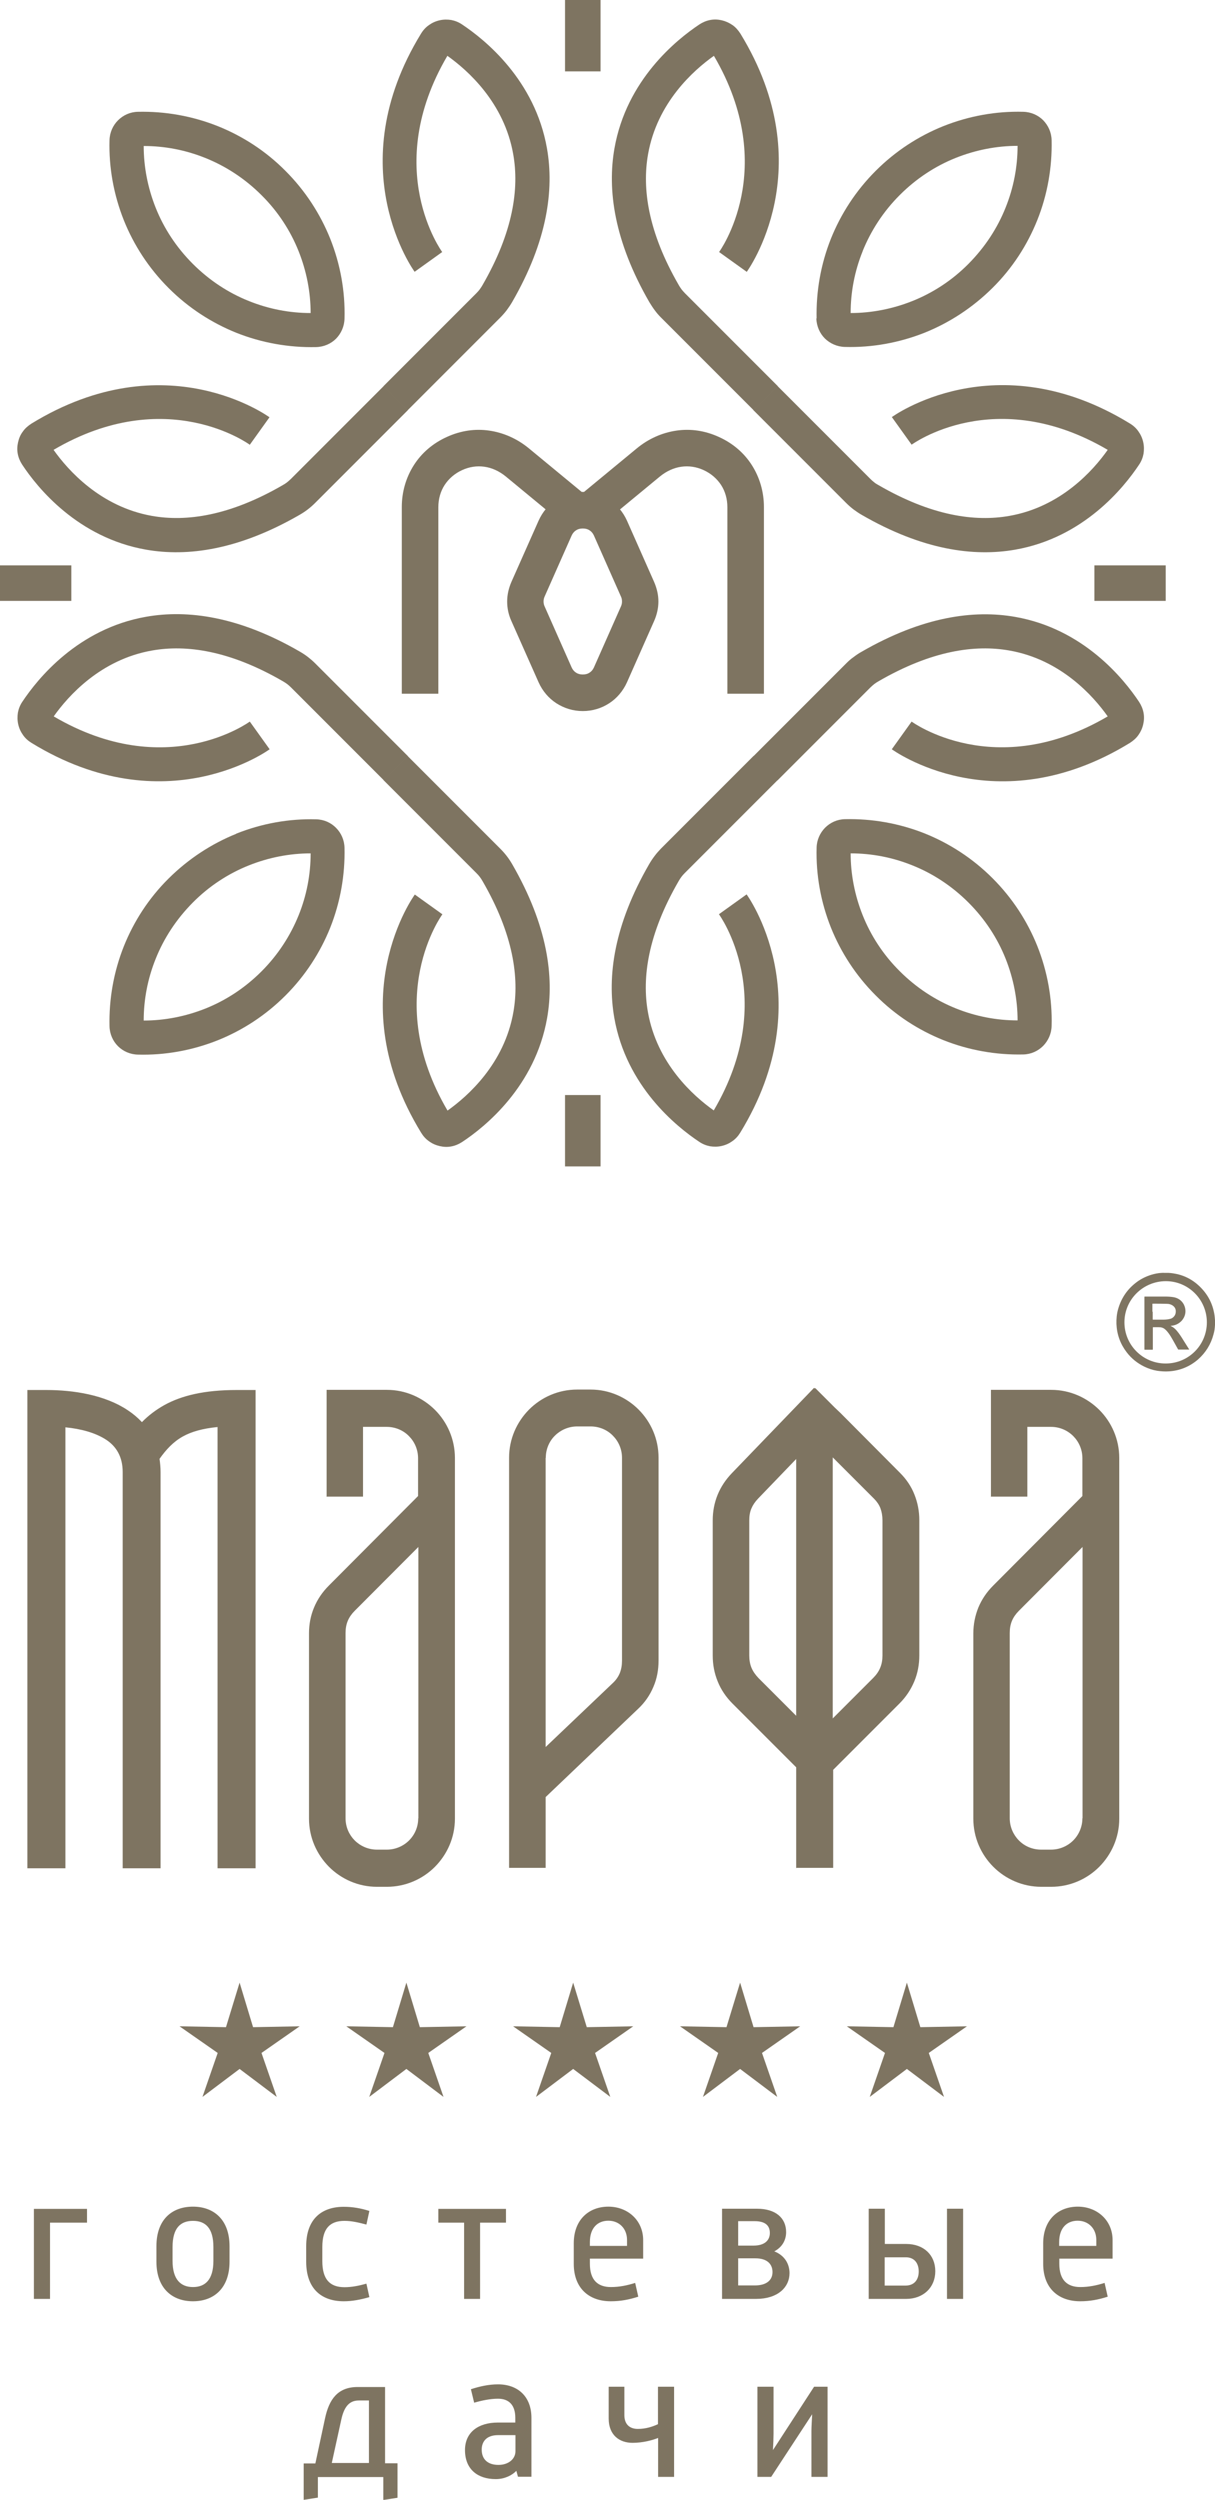
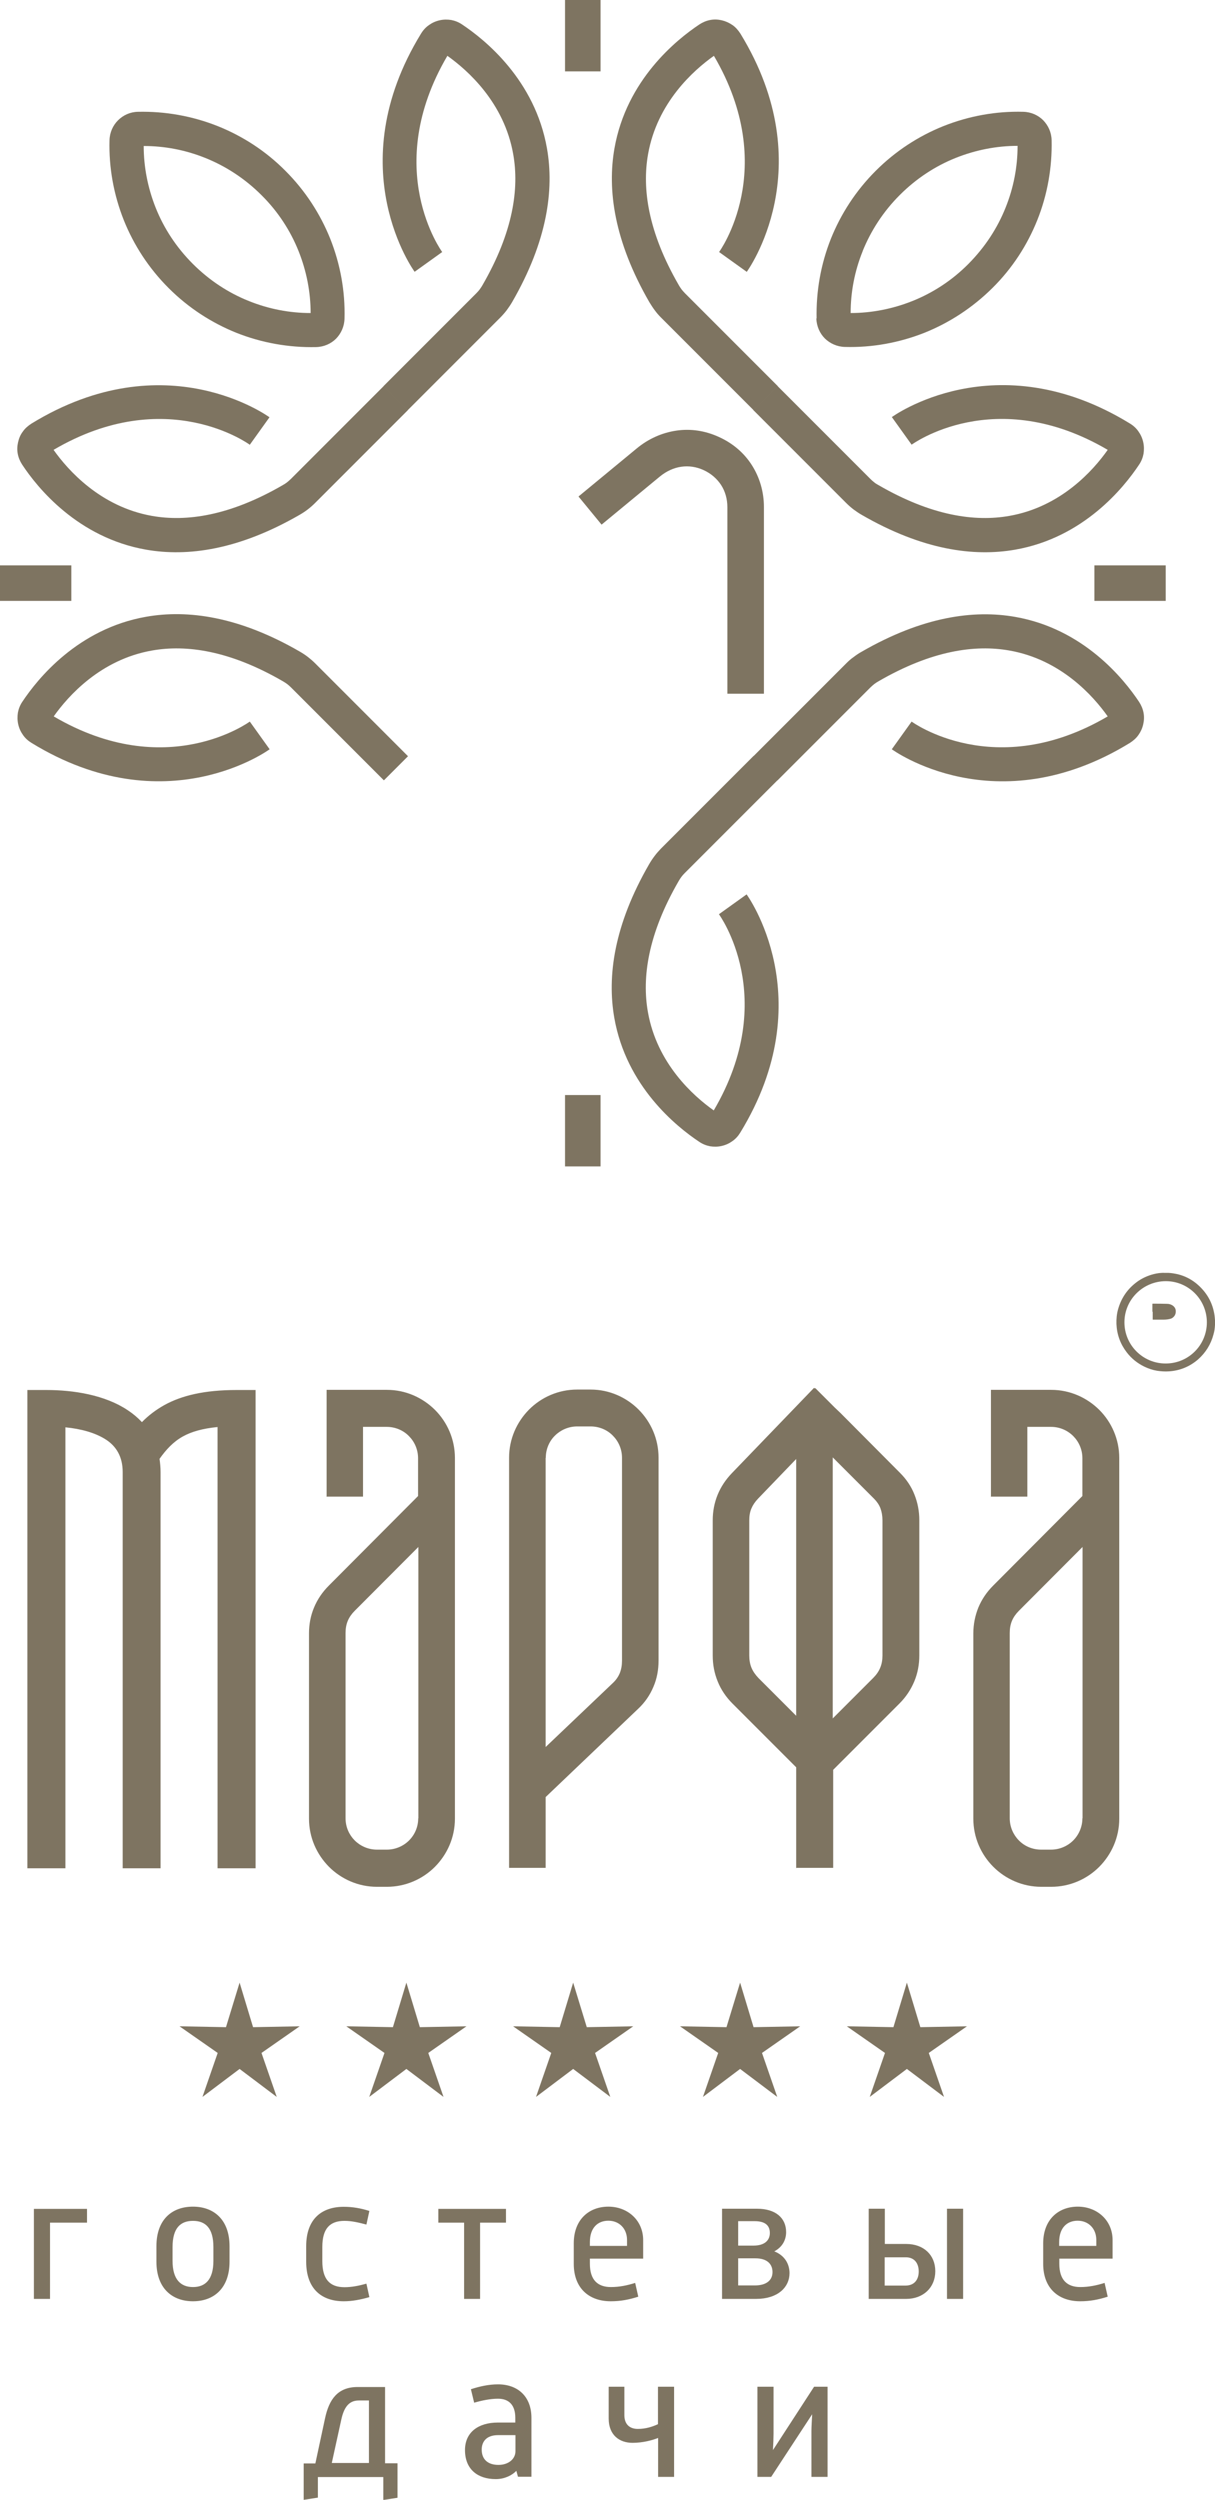
<svg xmlns="http://www.w3.org/2000/svg" id="_Слой_2" data-name="Слой 2" viewBox="0 0 82.1 168.82">
  <defs>
    <style> .cls-1 { fill-rule: evenodd; } .cls-1, .cls-2 { fill: #7e7461; } </style>
  </defs>
  <g id="_Слой_1-2" data-name="Слой 1">
    <g>
      <g>
        <path class="cls-2" d="M51.18,167.27h.93l2.77-4.23c-.02.33-.05.9-.05,1.13v3.1h1.09v-6.09h-.91l-2.78,4.28c.02-.32.04-.87.04-1.11v-3.17h-1.09v6.09ZM44.46,167.27h1.09v-6.09h-1.09v2.53c-.37.17-.82.32-1.36.32s-.91-.3-.91-.93v-1.92h-1.06v2.15c0,1.13.74,1.64,1.61,1.64.71,0,1.35-.18,1.73-.33v2.62ZM33.68,166.46c-.72,0-1.13-.38-1.13-1.03,0-.54.32-.98,1.1-.98h1.18v1.09c0,.51-.46.92-1.15.92ZM33.5,167.42c.6,0,1.11-.26,1.39-.56l.11.4h.91v-3.98c0-1.41-.89-2.26-2.26-2.26-.63,0-1.25.14-1.83.33l.22.91c.52-.15,1.09-.27,1.61-.27.77,0,1.17.46,1.17,1.29v.32h-1.18c-1.31,0-2.22.65-2.22,1.86,0,1.29.85,1.96,2.08,1.96ZM22.42,166.33l.64-2.92c.17-.78.48-1.3,1.18-1.3h.69v4.22h-2.5ZM20.52,168.82l.96-.15v-1.39h4.42v1.55l.96-.15v-2.33h-.84v-5.15h-1.86c-1.35,0-1.93.85-2.2,2.13l-.65,3.03h-.79v2.48ZM71.57,151.67v-.26c0-.95.52-1.44,1.25-1.44s1.26.53,1.26,1.3v.4h-2.52ZM70.49,152.88c0,1.66,1.04,2.53,2.5,2.53.67,0,1.23-.11,1.86-.31l-.21-.93c-.54.17-1.08.28-1.64.28-.89,0-1.42-.48-1.42-1.57v-.35h3.6v-1.25c0-1.34-1.05-2.26-2.35-2.26s-2.34.86-2.34,2.48v1.38ZM63.99,155.25h1.09v-6.09h-1.09v6.09ZM59.78,154.34v-1.9h1.43c.6,0,.87.43.87.96s-.28.95-.89.95h-1.42ZM58.7,155.25h2.53c1.16,0,1.97-.77,1.97-1.87s-.79-1.84-1.96-1.84h-1.45v-2.38h-1.09v6.09ZM49.88,151.66v-1.66h1.11c.69,0,1.03.27,1.03.8s-.4.85-1.09.85h-1.05ZM49.88,154.34v-1.83h1.17c.8,0,1.15.4,1.15.93s-.39.9-1.19.9h-1.12ZM48.79,155.25h2.3c1.49,0,2.26-.8,2.26-1.74,0-.6-.31-1.19-1.03-1.47.51-.27.8-.73.8-1.3,0-.97-.73-1.58-1.96-1.58h-2.37v6.09ZM39.86,151.67v-.26c0-.95.52-1.44,1.25-1.44s1.26.53,1.26,1.3v.4h-2.52ZM38.77,152.88c0,1.66,1.04,2.53,2.5,2.53.67,0,1.23-.11,1.86-.31l-.21-.93c-.54.17-1.07.28-1.64.28-.89,0-1.42-.48-1.42-1.57v-.35h3.6v-1.25c0-1.34-1.05-2.26-2.35-2.26s-2.34.86-2.34,2.48v1.38ZM31.35,155.25h1.09v-5.15h1.75v-.93h-4.57v.93h1.74v5.15ZM20.69,152.74c0,1.84,1.05,2.67,2.54,2.67.58,0,1.13-.11,1.73-.28l-.2-.91c-.5.14-.99.24-1.48.24-.99,0-1.5-.53-1.5-1.76v-.96c0-1.24.51-1.76,1.5-1.76.5,0,.98.12,1.48.25l.2-.92c-.57-.18-1.13-.28-1.73-.28-1.49,0-2.54.82-2.54,2.66v1.06ZM11.66,152.68v-.93c0-1.29.54-1.77,1.38-1.77s1.38.48,1.38,1.77v.93c0,1.28-.56,1.77-1.38,1.77s-1.38-.5-1.38-1.77ZM10.57,152.74c0,1.78,1.05,2.67,2.47,2.67s2.47-.89,2.47-2.67v-1.05c0-1.78-1.05-2.67-2.47-2.67s-2.47.87-2.47,2.67v1.05ZM2.29,155.25h1.09v-5.15h2.5v-.93h-3.59v6.09Z" />
        <path class="cls-2" d="M53.8,115.87v-17.34l-2.58,2.68c-.2.21-.35.43-.45.67-.1.24-.14.5-.14.8v9.13c0,.3.05.58.15.82.1.24.26.47.47.69l2.55,2.55ZM56.27,98.42v17.63l2.74-2.74c.21-.21.37-.44.47-.69.1-.24.15-.51.15-.82v-9.13c0-.3-.05-.58-.14-.82-.09-.23-.24-.45-.43-.64l-2.79-2.79ZM14.7,126.16v-29.79c-1.02.1-1.77.32-2.33.63-.67.37-1.15.9-1.59,1.52.04.28.07.58.07.89v26.76h-2.56v-26.76c0-1.04-.44-1.73-1.1-2.17-.74-.49-1.74-.75-2.77-.85v29.78H1.85v-32.3h1.28c1.84,0,3.96.33,5.51,1.37.35.23.67.5.95.8.42-.43.92-.82,1.53-1.16,1.15-.63,2.67-1.01,4.87-1.01h1.28v32.3h-2.56ZM28.27,122.8v-18.33l-4.3,4.31c-.21.21-.37.44-.47.68-.1.24-.15.51-.15.82v12.51c0,.59.24,1.12.62,1.5.38.38.92.62,1.5.62h.67c.58,0,1.12-.24,1.5-.62.39-.39.62-.92.62-1.5ZM22.07,101.04v-7.18h4.07c1.27,0,2.41.52,3.25,1.35.83.83,1.35,1.98,1.35,3.25v24.36c0,1.27-.52,2.41-1.35,3.25-.83.83-1.98,1.35-3.25,1.35h-.67c-1.26,0-2.41-.52-3.24-1.35h0c-.83-.84-1.35-1.98-1.35-3.25v-12.51c0-.62.11-1.2.34-1.75.23-.55.56-1.04,1-1.48l6.03-6.05h0s0-2.55,0-2.55c0-.59-.24-1.12-.62-1.5-.38-.39-.92-.62-1.5-.62h-1.6v4.71h-2.47ZM36.87,98.45v19.53l4.56-4.34c.2-.19.35-.41.45-.65.1-.25.15-.53.15-.84v-13.7c0-.59-.24-1.12-.62-1.5-.38-.39-.92-.62-1.5-.62h-.91c-.58,0-1.12.24-1.5.62-.39.38-.62.92-.62,1.5ZM34.4,126.16v-27.72c0-1.27.52-2.41,1.35-3.25.83-.83,1.98-1.35,3.25-1.35h.91c1.26,0,2.41.52,3.24,1.35h0c.83.83,1.35,1.98,1.35,3.25v13.7c0,.63-.11,1.23-.35,1.78-.23.55-.57,1.05-1.03,1.48l-6.25,5.96v4.78h-2.47ZM73.15,122.8v-18.33l-4.3,4.31c-.21.21-.37.44-.47.68-.1.24-.15.51-.15.82v12.51c0,.58.24,1.12.62,1.5.38.39.92.62,1.5.62h.67c.58,0,1.12-.24,1.5-.62s.62-.92.62-1.5ZM66.96,101.04v-7.18h4.07c1.27,0,2.41.52,3.25,1.35.83.83,1.35,1.98,1.35,3.25v24.36c0,1.27-.52,2.41-1.35,3.25-.83.83-1.98,1.35-3.25,1.35h-.67c-1.26,0-2.41-.52-3.24-1.35h0c-.83-.83-1.35-1.98-1.35-3.25v-12.51c0-.62.12-1.2.34-1.75.23-.55.56-1.04,1-1.48l6.03-6.05h0s0-2.55,0-2.55c0-.59-.24-1.12-.62-1.5-.39-.39-.92-.62-1.5-.62h-1.6v4.71h-2.47ZM53.8,126.16v-6.81l-4.3-4.3c-.44-.44-.78-.94-1-1.49h0c-.23-.56-.34-1.14-.34-1.76v-9.13c0-.6.11-1.18.33-1.72.22-.54.54-1.02.96-1.46l5.56-5.77.05.05.03-.03,1.31,1.31.39.37h0s4.03,4.05,4.03,4.05c.43.43.76.92.97,1.46.22.55.33,1.13.33,1.73v9.13c0,.62-.11,1.21-.34,1.76h0c-.23.55-.56,1.05-1,1.49l-4.48,4.48v6.62h-2.47Z" />
        <rect class="cls-2" x="38.18" width="2.4" height="4.82" />
        <rect class="cls-2" x="38.18" y="73.95" width="2.4" height="4.82" />
        <path class="cls-2" d="M58.29,16.97c-.54,1.34-.81,2.75-.81,4.17,1.42,0,2.84-.28,4.17-.81,1.38-.55,2.68-1.39,3.79-2.51h0c1.12-1.13,1.96-2.42,2.51-3.8.54-1.34.81-2.75.81-4.17-1.42,0-2.84.28-4.17.81-1.38.55-2.67,1.39-3.79,2.51h0c-1.12,1.12-1.95,2.41-2.51,3.79M55.18,21.51c-.04-1.83.28-3.67.97-5.4.67-1.66,1.67-3.22,3.02-4.57h0c1.34-1.34,2.9-2.35,4.57-3.02,1.73-.69,3.57-1.02,5.4-.97.53.01,1.01.23,1.35.57.34.35.56.82.57,1.35h0c.04,1.84-.28,3.68-.97,5.4-.67,1.67-1.67,3.23-3.02,4.57h0c-1.35,1.34-2.91,2.35-4.57,3.02-1.73.69-3.57,1.02-5.4.97-.53-.01-1.01-.23-1.36-.57h0c-.35-.35-.56-.83-.58-1.36Z" />
        <path class="cls-2" d="M48.59,17.02s4.13-5.62-.35-13.25c-1.37.97-3.84,3.16-4.45,6.65-.41,2.32,0,5.25,2.08,8.84.06.11.13.2.19.29.06.07.13.16.23.26l6.27,6.27-1.63,1.63-6.27-6.27c-.15-.15-.29-.31-.42-.49h0c-.13-.17-.24-.35-.36-.54-2.39-4.14-2.85-7.6-2.36-10.39.81-4.62,4.19-7.34,5.74-8.37.23-.15.47-.25.73-.3.26-.05.52-.04.78.02h0c.26.06.5.17.72.32.22.15.39.35.54.58,5.57,9.09.44,16.07.43,16.09l-1.87-1.34Z" />
-         <path class="cls-2" d="M15.96,56.3c1.73-.69,3.57-1.02,5.4-.97.53.01,1.01.23,1.35.58h0c.34.34.56.82.57,1.35.04,1.83-.28,3.67-.97,5.4-.67,1.66-1.67,3.22-3.02,4.57h0c-1.34,1.34-2.9,2.35-4.57,3.02-1.73.69-3.57,1.02-5.4.97h0c-.53-.01-1.01-.23-1.35-.57-.34-.34-.56-.82-.57-1.35-.04-1.83.28-3.67.97-5.4.67-1.67,1.67-3.23,3.02-4.57h0c1.35-1.34,2.91-2.35,4.57-3.02M20.99,57.63c-1.42,0-2.84.28-4.17.81-1.38.55-2.68,1.39-3.79,2.51h0c-1.12,1.13-1.96,2.42-2.51,3.8-.54,1.34-.81,2.75-.81,4.17,1.42,0,2.84-.28,4.17-.81,1.38-.55,2.67-1.39,3.79-2.51h0c1.12-1.12,1.95-2.41,2.51-3.79.54-1.34.81-2.75.81-4.17Z" />
-         <path class="cls-2" d="M29.89,61.75s-4.13,5.62.35,13.25c1.37-.97,3.84-3.16,4.45-6.65.41-2.32,0-5.25-2.08-8.84-.06-.11-.13-.21-.19-.29h0c-.06-.08-.13-.16-.23-.26l-6.27-6.27,1.63-1.63,6.27,6.27c.15.15.29.31.43.49.13.17.25.35.36.54,2.39,4.14,2.85,7.6,2.36,10.39-.81,4.62-4.19,7.35-5.74,8.37-.23.15-.47.25-.73.3-.26.05-.52.04-.78-.02h0c-.26-.06-.5-.16-.72-.32-.22-.15-.4-.35-.54-.58-5.57-9.09-.44-16.07-.43-16.09l1.87,1.34Z" />
        <path class="cls-2" d="M18.22,50.6s-7,5.14-16.09-.43c-.23-.14-.43-.32-.58-.54-.15-.21-.26-.45-.32-.72h0c-.06-.27-.06-.53-.02-.79.05-.26.15-.51.3-.73,1.03-1.55,3.75-4.93,8.37-5.74,2.8-.49,6.26-.03,10.39,2.36.19.11.37.23.54.36h0c.18.14.34.28.49.43l6.27,6.27-1.63,1.63-6.27-6.27c-.1-.1-.18-.17-.26-.23-.09-.07-.19-.13-.29-.19-3.59-2.08-6.52-2.49-8.84-2.08-3.49.61-5.68,3.08-6.65,4.45,7.63,4.48,13.23.36,13.25.35l1.34,1.87Z" />
        <path class="cls-2" d="M16.82,20.33c1.34.54,2.75.81,4.17.81,0-1.42-.28-2.84-.81-4.17-.55-1.38-1.39-2.68-2.51-3.79h0c-1.12-1.12-2.42-1.96-3.79-2.51-1.34-.54-2.75-.81-4.17-.81,0,1.42.28,2.84.81,4.17.55,1.38,1.39,2.67,2.51,3.79h0c1.12,1.12,2.41,1.96,3.79,2.51M21.36,23.44c-1.83.04-3.67-.28-5.4-.97-1.66-.67-3.22-1.67-4.57-3.02h0c-1.34-1.34-2.35-2.9-3.02-4.57-.69-1.73-1.02-3.57-.97-5.4.01-.53.23-1.01.57-1.35h0c.35-.35.82-.57,1.35-.58,1.83-.04,3.67.28,5.4.97,1.67.67,3.23,1.67,4.57,3.02h0c1.35,1.35,2.35,2.91,3.02,4.57.69,1.73,1.02,3.57.97,5.4-.01.53-.23,1.01-.57,1.36-.34.34-.82.56-1.36.57Z" />
        <path class="cls-2" d="M28.02,18.36s-5.14-7,.43-16.09c.14-.23.32-.43.54-.58.21-.15.45-.26.72-.32h0c.26-.06.53-.06.78-.02.26.05.51.15.73.3,1.55,1.03,4.93,3.75,5.74,8.37.49,2.8.03,6.26-2.36,10.39-.11.19-.23.36-.36.54-.14.18-.28.34-.43.49l-6.27,6.27-1.63-1.63,6.27-6.27c.1-.1.17-.18.23-.26h0c.06-.09.13-.18.19-.29,2.08-3.59,2.49-6.52,2.08-8.84-.61-3.49-3.08-5.68-4.45-6.65-4.48,7.63-.36,13.23-.35,13.25l-1.87,1.34Z" />
        <path class="cls-2" d="M16.87,30.03s-5.62-4.13-13.25.35c.97,1.37,3.16,3.84,6.65,4.46,2.32.41,5.25,0,8.84-2.08.11-.06.21-.13.29-.19h0c.08-.06.16-.14.26-.23l6.27-6.27,1.63,1.63-6.27,6.27c-.15.15-.31.29-.49.43-.17.13-.35.25-.54.36-4.14,2.39-7.6,2.85-10.39,2.36-4.62-.81-7.35-4.19-8.37-5.74-.15-.23-.25-.47-.3-.73-.05-.26-.04-.52.02-.78h0c.06-.27.16-.51.32-.72.15-.22.35-.39.58-.54,9.09-5.57,16.07-.44,16.09-.43l-1.34,1.87Z" />
-         <path class="cls-2" d="M56.15,62.65c-.69-1.73-1.02-3.57-.97-5.4.01-.53.23-1,.57-1.35h0c.35-.35.82-.57,1.35-.58,1.83-.04,3.67.28,5.4.97,1.66.67,3.22,1.67,4.57,3.02h0c1.34,1.34,2.35,2.9,3.02,4.57.69,1.73,1.02,3.57.97,5.4h0c-.01.53-.23,1-.57,1.35h0c-.35.35-.82.57-1.35.58h0c-1.83.04-3.67-.28-5.4-.97-1.67-.67-3.23-1.67-4.57-3.02h0c-1.35-1.35-2.35-2.91-3.02-4.57M57.48,57.63c0,1.42.28,2.84.81,4.17.55,1.38,1.39,2.68,2.51,3.79h0c1.12,1.12,2.42,1.96,3.79,2.51,1.34.54,2.75.81,4.17.81,0-1.42-.28-2.84-.81-4.17-.55-1.38-1.39-2.67-2.51-3.79h0c-1.12-1.12-2.41-1.96-3.79-2.51-1.34-.54-2.75-.81-4.17-.81Z" />
        <path class="cls-2" d="M60.26,28.17s7-5.14,16.09.43c.23.14.43.32.58.54.15.21.26.45.32.72h0c.06.27.06.53.02.79-.05.26-.15.51-.3.73-1.03,1.55-3.75,4.93-8.37,5.74-2.8.49-6.26.03-10.39-2.36-.19-.11-.36-.23-.54-.36-.18-.14-.34-.28-.49-.43l-6.27-6.27,1.63-1.63,6.27,6.27c.1.1.18.17.26.23h0c.08.07.18.13.29.19,3.59,2.08,6.52,2.49,8.84,2.08,3.49-.61,5.68-3.08,6.65-4.46-7.63-4.48-13.23-.36-13.25-.35l-1.34-1.87Z" />
        <path class="cls-2" d="M61.6,48.73s5.62,4.13,13.25-.35c-.97-1.37-3.16-3.84-6.65-4.45-2.32-.41-5.25,0-8.84,2.08-.11.06-.21.13-.29.19-.07.06-.16.13-.26.23l-6.27,6.27-1.63-1.63,6.27-6.27c.15-.15.3-.29.49-.42h0c.17-.13.34-.25.54-.36,4.14-2.39,7.6-2.85,10.39-2.36,4.62.81,7.34,4.19,8.37,5.74.15.23.25.47.3.73.05.26.04.52-.02.78h0c-.06.27-.17.51-.32.72-.15.22-.35.39-.58.54-9.09,5.57-16.07.44-16.09.43l1.34-1.87Z" />
        <path class="cls-2" d="M50.45,60.4s5.14,7-.43,16.09c-.14.23-.32.43-.54.58-.21.15-.45.26-.72.32h0c-.26.06-.53.06-.78.02-.26-.05-.51-.15-.73-.3-1.55-1.03-4.93-3.75-5.74-8.37-.49-2.8-.03-6.26,2.36-10.39.11-.19.23-.37.36-.54h0c.14-.19.28-.34.42-.49l6.27-6.27,1.63,1.63-6.27,6.27c-.1.1-.17.18-.23.26-.07.09-.13.19-.19.29-2.08,3.59-2.49,6.52-2.08,8.84.61,3.49,3.08,5.68,4.45,6.65,4.48-7.63.36-13.23.35-13.25l1.87-1.34Z" />
        <polygon class="cls-1" points="16.19 133.89 17.1 136.9 20.25 136.84 17.67 138.64 18.7 141.61 16.19 139.72 13.68 141.61 14.71 138.64 12.13 136.84 15.27 136.9 16.19 133.89" />
        <polygon class="cls-1" points="27.46 133.89 28.37 136.9 31.52 136.84 28.94 138.64 29.97 141.61 27.46 139.72 24.95 141.61 25.98 138.64 23.4 136.84 26.55 136.9 27.46 133.89" />
        <polygon class="cls-1" points="38.73 133.89 39.65 136.9 42.79 136.84 40.21 138.64 41.24 141.61 38.73 139.72 36.22 141.61 37.25 138.64 34.67 136.84 37.82 136.9 38.73 133.89" />
        <polygon class="cls-1" points="50.01 133.89 50.92 136.9 54.07 136.84 51.49 138.64 52.52 141.61 50.01 139.72 47.5 141.61 48.53 138.64 45.95 136.84 49.09 136.9 50.01 133.89" />
        <polygon class="cls-1" points="61.28 133.89 62.19 136.9 65.34 136.84 62.76 138.64 63.79 141.61 61.28 139.72 58.77 141.61 59.8 138.64 57.22 136.84 60.37 136.9 61.28 133.89" />
        <rect class="cls-2" y="38.18" width="4.82" height="2.4" />
        <rect class="cls-2" x="73.95" y="38.18" width="4.82" height="2.4" />
-         <path class="cls-2" d="M42.37,35.17l1.83,4.13c.19.44.29.88.29,1.32s-.1.89-.29,1.32l-1.83,4.13c-.27.6-.69,1.09-1.2,1.42-.52.34-1.13.53-1.79.53s-1.26-.19-1.79-.53c-.52-.34-.93-.82-1.2-1.42l-1.83-4.12c-.2-.44-.29-.88-.29-1.33s.1-.89.29-1.33l1.83-4.12c.27-.6.68-1.09,1.2-1.42.52-.34,1.13-.53,1.79-.53s1.26.19,1.79.53c.52.34.93.82,1.2,1.42M41.96,40.29l-1.83-4.13c-.07-.15-.17-.27-.3-.35-.12-.08-.27-.12-.45-.12s-.33.04-.45.12c-.13.08-.23.2-.3.35l-1.83,4.13c-.05.11-.07.22-.07.33s.02.22.07.33l1.83,4.13c.07.15.17.27.3.35.12.08.27.12.45.12s.33-.04.45-.12c.13-.08.23-.2.3-.35l1.83-4.13c.05-.11.07-.22.07-.33s-.02-.23-.07-.33Z" />
-         <path class="cls-2" d="M27.15,46.84v-12.6c0-1.03.29-2,.81-2.82.52-.82,1.28-1.48,2.23-1.91.94-.43,1.92-.57,2.87-.43.96.14,1.88.54,2.68,1.2l3.94,3.25-1.56,1.9-3.94-3.25c-.44-.36-.94-.59-1.45-.66-.5-.07-1.01,0-1.51.23-.5.23-.9.58-1.18,1.01-.27.42-.42.93-.42,1.49v12.6h-2.47Z" />
        <path class="cls-2" d="M51.62,46.84v-12.6c0-1.03-.29-2-.81-2.82-.52-.82-1.28-1.48-2.23-1.91-.94-.43-1.92-.57-2.87-.43-.96.14-1.88.54-2.68,1.2l-3.94,3.25,1.56,1.9,3.94-3.25c.44-.36.94-.59,1.45-.66.5-.07,1.01,0,1.51.23.5.23.9.58,1.18,1.01.27.42.42.93.42,1.49v12.6h2.47Z" />
      </g>
      <g>
        <path class="cls-2" d="M78.61,85.96h.31s.02,0,.04,0c.22.01.44.05.66.1.5.13.95.37,1.34.72.67.6,1.05,1.35,1.13,2.24,0,.04,0,.08.01.11v.31s0,.02,0,.03c-.01.22-.04.43-.1.64-.18.68-.53,1.24-1.05,1.7-.56.48-1.21.75-1.95.8-.28.02-.55,0-.82-.04-.3-.05-.59-.15-.86-.28-.47-.23-.87-.55-1.19-.97-.43-.56-.66-1.2-.69-1.91-.01-.34.02-.67.11-.99.2-.71.58-1.3,1.16-1.76.32-.26.69-.45,1.08-.57.23-.07.47-.12.71-.13.04,0,.08,0,.11-.01ZM78.77,92.08c1.54,0,2.78-1.24,2.78-2.78,0-1.53-1.24-2.78-2.77-2.78-1.54,0-2.8,1.24-2.8,2.78,0,1.54,1.25,2.78,2.78,2.78Z" />
-         <path class="cls-2" d="M80.32,91.14s-.02,0-.03,0c-.22,0-.43,0-.65,0-.02,0-.03,0-.04-.02-.16-.28-.31-.57-.48-.85-.09-.15-.19-.29-.31-.42-.08-.08-.17-.16-.28-.19-.08-.03-.16-.03-.24-.03-.12,0-.24,0-.36,0-.02,0-.03,0-.03.03,0,.49,0,.97,0,1.46,0,.03,0,.03-.03.03-.17,0-.34,0-.51,0-.03,0-.03,0-.03-.03,0-1.18,0-2.35,0-3.53,0-.02,0-.03.03-.03.46,0,.92,0,1.38,0,.18,0,.37.01.55.04.48.08.74.43.8.78.05.29-.03.56-.22.79-.17.19-.38.31-.63.35-.05,0-.09.02-.15.02.01,0,.03.01.04.02.16.07.28.18.39.31.18.21.33.45.47.68.12.19.24.38.36.57,0,0,0,0,.01.02ZM77.89,88.58c0,.17,0,.34,0,.51,0,.03,0,.03.03.03.19,0,.37,0,.56,0,.18,0,.36,0,.53-.04.09-.02.17-.04.24-.1.14-.11.2-.25.2-.42,0-.16-.06-.28-.19-.38-.12-.09-.26-.13-.41-.13-.32-.01-.63-.01-.95-.01-.02,0-.03,0-.03.03,0,.17,0,.34,0,.52Z" />
+         <path class="cls-2" d="M80.32,91.14s-.02,0-.03,0ZM77.89,88.58c0,.17,0,.34,0,.51,0,.03,0,.03.03.03.19,0,.37,0,.56,0,.18,0,.36,0,.53-.04.09-.02.17-.04.24-.1.14-.11.2-.25.2-.42,0-.16-.06-.28-.19-.38-.12-.09-.26-.13-.41-.13-.32-.01-.63-.01-.95-.01-.02,0-.03,0-.03.03,0,.17,0,.34,0,.52Z" />
      </g>
    </g>
  </g>
</svg>